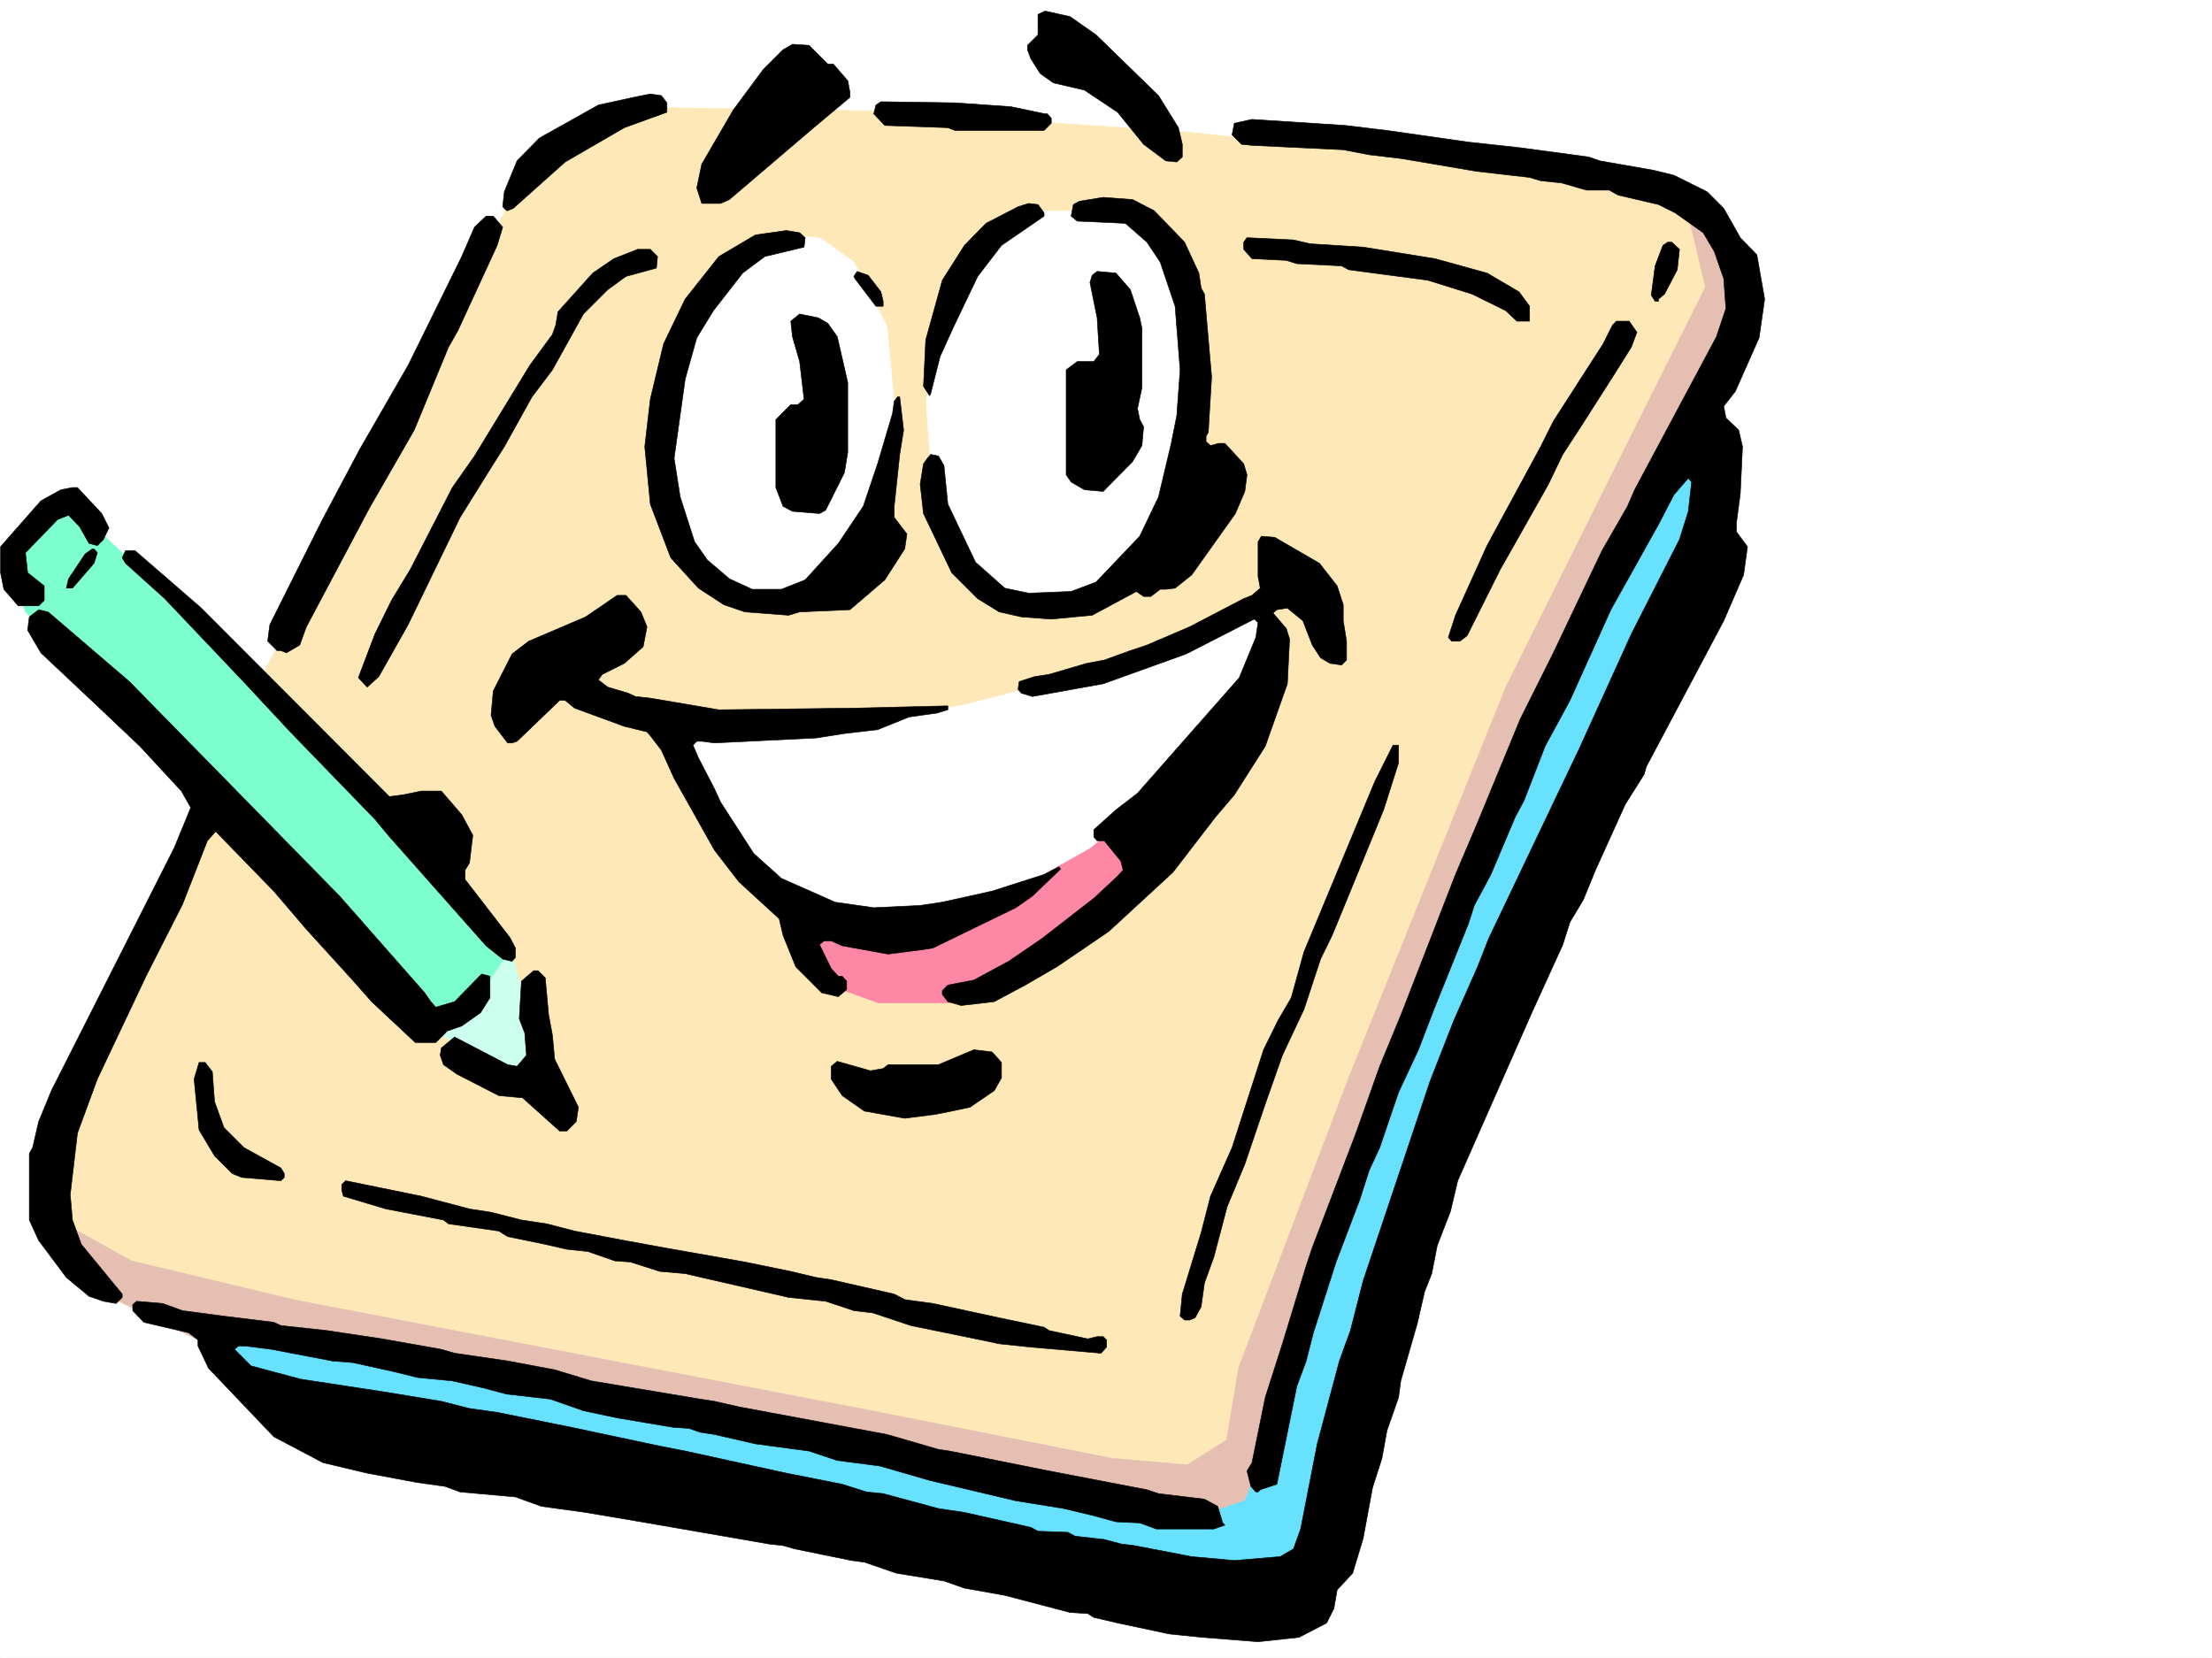
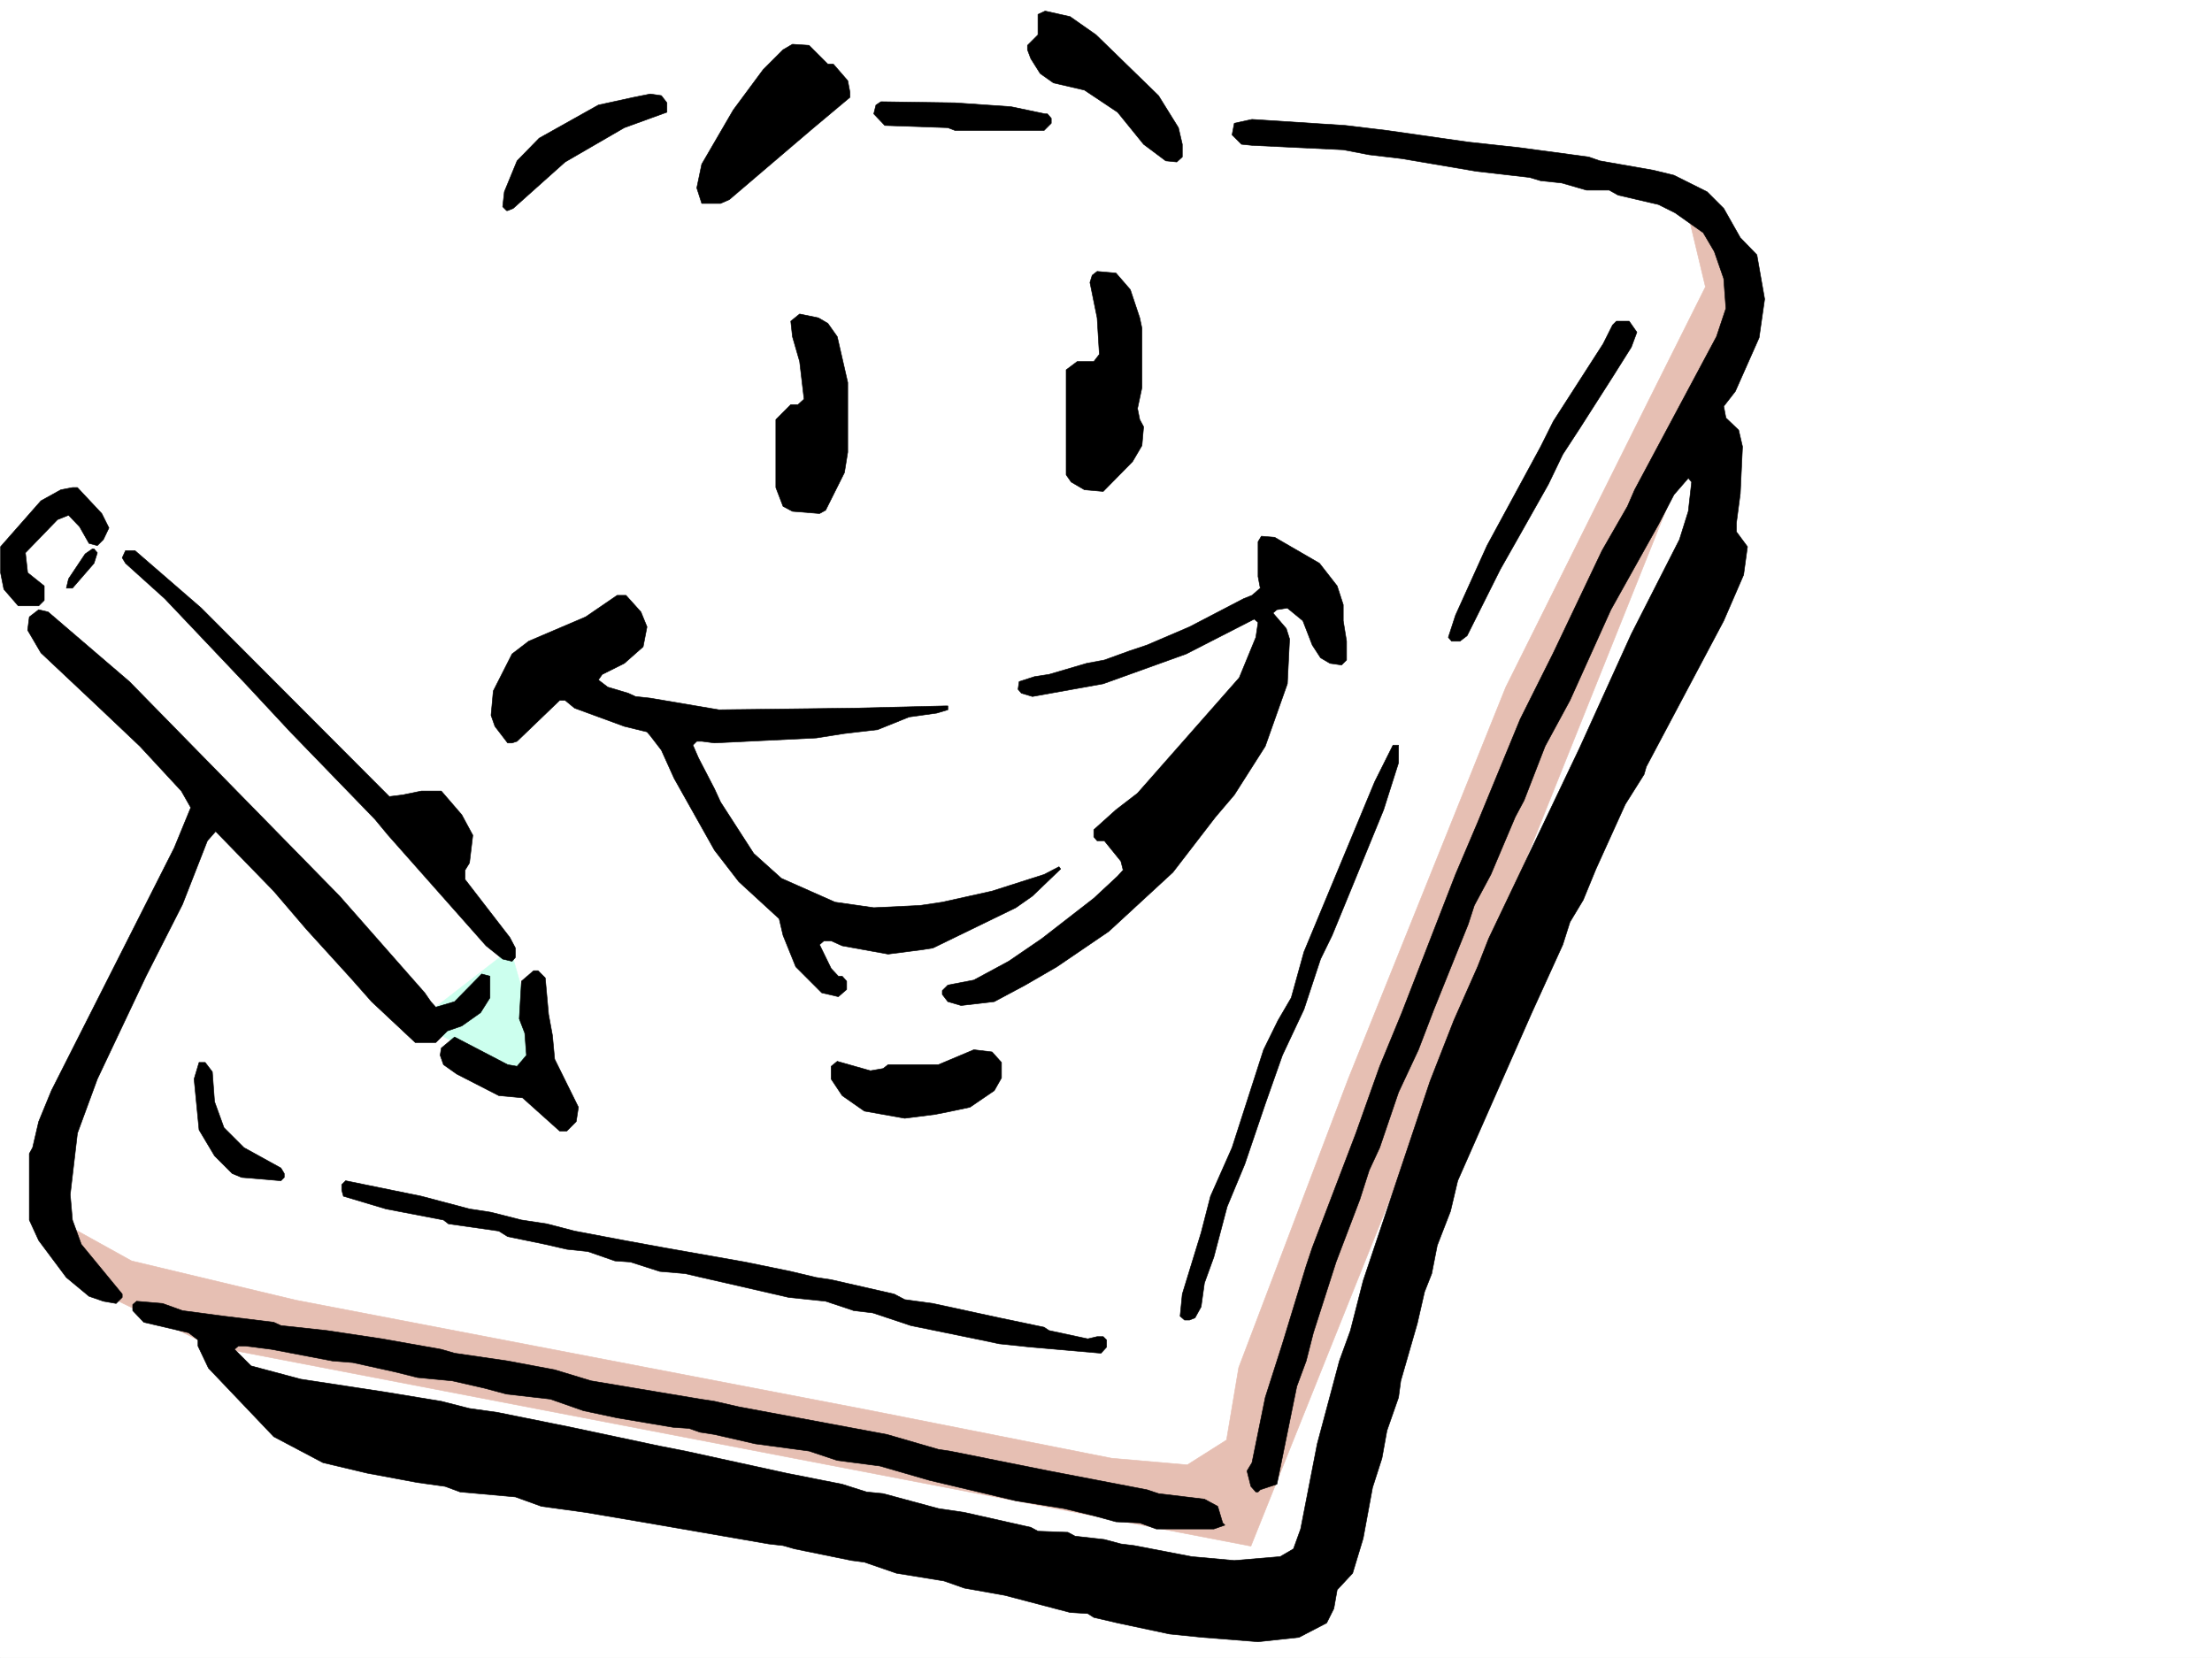
<svg xmlns="http://www.w3.org/2000/svg" width="2997.016" height="2246.297">
  <rect width="100%" height="100%" fill="#808080" stroke="none" />
  <defs>
    <clipPath id="a">
      <path d="M0 0h2997v2244.137H0Zm0 0" />
    </clipPath>
  </defs>
  <path fill="#fff" d="M0 2246.297h2997.016V0H0Zm0 0" />
  <g clip-path="url(#a)" transform="translate(0 2.16)">
    <path fill="#fff" fill-rule="evenodd" stroke="#fff" stroke-linecap="square" stroke-linejoin="bevel" stroke-miterlimit="10" stroke-width=".743" d="M.742 2244.137h2995.531V-2.16H.743Zm0 0" />
  </g>
-   <path fill="#ffe8b8" fill-rule="evenodd" stroke="#ffe8b8" stroke-linecap="square" stroke-linejoin="bevel" stroke-miterlimit="10" stroke-width=".743" d="M864.656 145.297 729.02 215.715l-44.965 70.418-349.907 669.59L67.45 1560.949l-3.754 106.352 78.668 86.883 1568.926 328.828 640.613-1653.067-20.215-123.597-86.175-44.926-214.266-38.2L1608.652 179l-415.086-28.465Zm0 0" />
-   <path fill="#e6bfb3" fill-rule="evenodd" stroke="#e6bfb3" stroke-linecap="square" stroke-linejoin="bevel" stroke-miterlimit="10" stroke-width=".743" d="m2282.227 269.633 65.925 74.172 3.75 86.14-35.968 114.602-621.106 1550.43-1409.36-271.118-143.105-69.675-74.914-107.098 110.887 61.43 222.516 53.175 776.214 149.047 328.95 65.14 102.636 8.993 53.176-33.703 16.5-98.102 148.344-391 213.527-531.054 192.567-386.465 77.925-155.817zm0 0" />
-   <path fill="#68e1ff" fill-rule="evenodd" stroke="#68e1ff" stroke-linecap="square" stroke-linejoin="bevel" stroke-miterlimit="10" stroke-width=".743" d="m2306.938 561.008 20.253 185.762-249.496 513.816-218.804 563.273-82.422 304.082-155.852 50.204L326.68 1897.992l-44.965-102.597 373.875 65.14 756 156.555 225.527 32.96 49.461-16.5 24.711-57.671 152.102-481.594 218.02-522.062zm0 0" />
+   <path fill="#e6bfb3" fill-rule="evenodd" stroke="#e6bfb3" stroke-linecap="square" stroke-linejoin="bevel" stroke-miterlimit="10" stroke-width=".743" d="m2282.227 269.633 65.925 74.172 3.75 86.14-35.968 114.602-621.106 1550.43-1409.36-271.118-143.105-69.675-74.914-107.098 110.887 61.43 222.516 53.175 776.214 149.047 328.95 65.14 102.636 8.993 53.176-33.703 16.5-98.102 148.344-391 213.527-531.054 192.567-386.465 77.925-155.817z" />
  <path fill="#cfe" fill-rule="evenodd" stroke="#cfe" stroke-linecap="square" stroke-linejoin="bevel" stroke-miterlimit="10" stroke-width=".743" d="m691.562 1286.04 50.204 176.026-61.426-12.707-115.383-65.18zm0 0" />
-   <path fill="#7dffcf" fill-rule="evenodd" stroke="#7dffcf" stroke-linecap="square" stroke-linejoin="bevel" stroke-miterlimit="10" stroke-width=".743" d="m88.406 676.352 266.739 250.945 278.707 295.828 57.71 62.914-48.718 72.688-77.887 25.453-382.125-415.711L34.445 829.156 5.98 750.523Zm0 0" />
-   <path fill="#ff87a6" fill-rule="evenodd" stroke="#ff87a6" stroke-linecap="square" stroke-linejoin="bevel" stroke-miterlimit="10" stroke-width=".743" d="m1070.676 1260.586 52.472 74.172 66.665 23.969h98.882l81.68-36.715 131.144-82.387 83.165-102.637-111.668-49.422zm0 0" />
  <path fill="#fff" fill-rule="evenodd" stroke="#fff" stroke-linecap="square" stroke-linejoin="bevel" stroke-miterlimit="10" stroke-width=".743" d="m914.824 968.469 295.203 3.754 93.684-16.5 161.836-41.172 245.742-98.145 16.5 45.711-65.96 135.559-185.06 151.316-147.605 83.13-110.887 20.214-106.39-16.465-86.918-49.422-78.672-102.637zm472.055-682.336-86.922 89.851-32.219 86.922-12.746 81.64 8.25 122.813 32.961 87.66 44.965 53.176 70.422 16.465 65.18-20.215 57.71-49.425 57.672-87.66 24.008-119.098V429.945l-31.476-74.918-37.457-61.425-62.208-7.47zm-312.449 32.18-98.14 49.46-57.712 95.133-24.715 131.805 15.719 106.351 41.957 83.168 56.969 35.93 86.918-3.754 57.672-37.418 61.425-200.738-12.707-136.34-44.965-86.883-44.964-32.218zm0 0" />
  <path fill-rule="evenodd" stroke="#000" stroke-linecap="square" stroke-linejoin="bevel" stroke-miterlimit="10" stroke-width=".743" d="m1485.02 47.195 84.648 82.383 26.98 43.442 5.239 22.48v17.203l-7.469 6.766-14.973-1.524-29.992-22.445-35.226-43.441-44.926-29.989-41.957-9.734-17.985-12.707-12.746-20.215-4.496-12.004v-5.984l14.23-14.23V19.472l9.739-4.496 33.703 7.507zm-363.399 39.684h7.508l19.473 22.484 3.011 15.719v6.762l-50.949 42.66-112.41 95.871-11.965 5.281h-25.496l-6.723-20.996 6.723-32.219 42.7-73.39 40.468-54.664 26.977-26.977 12.75-7.469 22.48 1.485zm-218.019 52.434v12.746l-57.711 20.96-80.157 46.45-70.418 62.91-7.507 3.012h-1.485l-5.242-5.278 2.23-20.215 17.243-41.953 29.949-30.695 80.195-44.926 47.938-10.48 22.48-4.496 14.977 2.23zm466.031 5.242 46.453 9.734h3.008l5.242 5.98v6.766l-9.738 9.735h-120.621l-9.739-3.75-85.433-3.012-14.973-15.719 2.969-11.965 6.765-4.496 100.41 1.485zm509.512 32.215 110.105 15.718 68.934 7.508 94.43 12.707 14.972 5.242 72.687 12.746 27.723 6.762 44.965 22.445 22.48 22.48 22.446 39.688 22.48 23.227 10.52 59.941-7.508 52.43-32.219 72.649-15.719 20.214 2.973 15.72 17.242 16.5 5.242 22.444-3.011 63.692-5.239 39.687v11.965l14.973 20.254-5.238 38.2-26.942 62.171-104.902 197.727-3.012 10.48-25.453 40.43-39.726 87.66-17.243 41.953-17.988 29.953-9.734 30.692-41.953 92.12-100.41 227.72-9.735 41.21-17.988 46.41-7.469 38.204-9.734 24.71-9.778 42.696-22.441 77.926-3.012 22.445-15.719 44.965-6.761 37.418-12.746 39.727-12.711 68.894-14.27 47.191-20.957 22.485-4.496 25.453-9.738 19.473-37.457 19.472-55.442 5.98-75.699-5.98-44.183-4.496-70.457-14.976-32.22-7.508-8.21-5.238-24.008-1.489-88.406-23.223-54.7-9.738-27.722-9.734-64.438-10.48-43.437-14.973-17.246-2.27-77.145-15.718-15.758-4.497-19.468-2.226-129.617-22.485-43.48-7.507-74.915-12.707-59.941-8.25-35.23-12.746-74.915-6.727-20.215-7.504-37.457-5.242-68.191-12.707-59.942-14.23-66.703-35.231-88.406-92.863-14.23-29.95v-8.25l-12.747-9.738-60.683-14.23-14.977-15.72v-8.25l5.239-4.495 35.23 3.012 26.98 9.734 56.188 7.469 67.406 8.25 9.774 4.496 62.172 6.726 74.914 11.258 80.195 14.235 17.984 5.238 71.907 10.48 63.695 11.965 49.46 15.012 147.602 24.71 19.473 2.973 32.961 7.508 120.621 22.485 80.195 14.972 69.676 20.215 14.977 2.23 134.855 26.977 58.453 11.223 74.176 14.234 15.715 5.238 62.21 7.508 17.985 9.735 6.727 22.484 3.008 2.969-14.973 5.242h-77.926l-22.484-8.211-32.219-1.527-29.988-8.211-40.43-9.735-65.18-10.52-116.91-27.679-67.406-19.473-57.71-7.507-38.204-12.746-72.688-9.739-55.441-12.707-19.473-3.008-15.015-5.242-21.7-1.484-75.699-12.746-45.707-9.738-44.925-15.72-59.196-6.761-30.734-8.21-42.7-9.74-47.19-4.495-29.99-7.508-57.675-12.746-27.719-2.227-82.425-15.718-35.227-4.497h-9.738l-5.239 4.497 22.485 22.44 67.406 17.99 113.156 17.241 77.184 12.707 38.2 9.739 37.456 5.238 100.41 20.254 119.88 25.453 34.449 6.727 137.124 29.988 75.657 14.976 33 10.477 22.484 2.23 74.914 20.254 35.192 5.239 89.93 20.214 9.734 5.239 40.468 1.488 9.739 5.238 39.722 4.496 22.446 6.024 17.984 2.226 77.926 14.977 57.715 5.238 62.168-5.238 17.984-10.48 9.738-26.977 22.48-115.348 20.216-75.617 9.777-36.715 14.973-41.21 17.242-67.41 42.699-127.31 47.937-143.066 32.22-82.383 32.218-72.687 14.973-38.203 122.89-257.63 70.422-155.07 65.219-128.05 11.965-38.203 4.496-39.727-4.496-5.238-19.473 22.484-20.996 40.43-64.438 115.344-55.445 122.851-33.703 62.168-28.465 73.39-12.004 22.485-32.96 77.887-22.485 41.953-8.25 25.457-46.45 115.344-20.956 54.699-26.98 57.672-25.493 74.918-14.234 30.691-12.707 39.688-32.22 84.652-30.73 95.871-9.734 38.203-12.75 34.446-26.977 132.59-22.484 7.468-2.969 3.008h-3.011l-6.727-7.504-5.277-20.96 6.761-11.22 17.989-88.406 23.226-72.648 32.22-105.61 8.25-24.71 59.155-155.071 32.22-90.594 29.987-72.687 72.688-187.25 29.953-70.38 57.71-140.097 44.927-89.851 65.96-138.57 34.446-59.942 9.738-22.441 110.887-207.504 12.746-38.2-2.973-40.43-12.746-36.714-15.011-25.457-38.204-26.977-22.48-11.222-54.703-12.746-11.965-6.727h-30.73l-33.703-9.734-28.465-3.012-15.016-4.496-71.906-8.25-101.153-17.203-44.222-5.239-35.188-6.765-123.637-5.985-14.23-1.484-12.746-12.746 3.012-15.719 23.964-5.238 126.61 8.21zm0 0" />
-   <path fill-rule="evenodd" stroke="#000" stroke-linecap="square" stroke-linejoin="bevel" stroke-miterlimit="10" stroke-width=".743" d="m1563.688 285.39 41.21 42.66 19.473 41.954 3.012 20.215 4.496 8.25 9.734 112.37-4.496 74.88-3.011 5.238v7.508l6.023 5.238 11.219-3.008h8.25l25.457 27.72 4.496 14.976-2.973 22.484-12.746 29.95-59.2 83.163-22.48 17.95-12.707 1.523h-7.507l-12.747 9.734h-9.738l-9.734-6.761-59.942 32.218-55.441 5.239-40.469-3.012-29.953-6.723-29.246-17.988-35.187-35.188-38.243-80.156-4.496-39.687 4.496-27.723 5.282-7.469 4.457-5.238 10.515 2.23 7.469 12.747 5.277 52.433 37.461 78.63 39.684 35.19 32.219 6.762 57.71-2.265 33.708-12.707 59.195-62.172 25.453-53.176 17.246-72.684 7.504-37.422 4.5-62.168-6.766-86.136-20.214-59.942-17.985-26.976-29.21-25.457-65.18-2.969-8.25-6.766 2.972-15.718 8.25-4.496 32.219-5.239 39.727 2.969zm-149.09 2.973v4.496l-57.711 39.688-32.219 41.953-32.961 68.934-17.984 39.687-12.746 50.164-1.489 3.012-8.25-12.746 3.012-62.914 22.48-80.899 29.954-47.191 29.246-29.953 43.441-22.48 14.23-4.458 12.747 1.485zm-733.516 19.473-7.508 24.71-53.176 115.345-12.746 22.484-46.449 112.371-60.683 105.61-85.434 161.015-8.992 24.711-17.989 10.516-7.468-3.012h-5.278l-12.707-12.746 2.973-22.442 70.457-140.84 51.691-97.359 65.18-113.113 72.688-147.527 17.203-39.723 15.758-14.977h9.734zm409.848 14.23-1.528 12.747-53.175 12.746-29.989 22.445-39.687 50.945-22.48 36.715-15.758 56.149-14.977 107.132 8.25 52.434 19.473 60.644 17.242 24.711 29.953 25.496 30.73 14.23h39.727l32.219-12.745 44.926-49.422 33.742-50.207 19.472-57.672 20.215-68.148 2.266-16.5 4.5-5.985h2.969l5.28 44.965-5.28 32.961-7.47 70.379v14.976l17.208 22.485-2.973 20.215-26.98 41.953-47.192 40.43-68.191 3.011-14.977 4.496-59.195-4.496-28.465-9.738-34.488-22.48-37.457-41.172-27.723-72.649-7.508-77.926 7.508-64.398 17.988-74.918 29.208-60.64 45.707-57.676 49.46-29.246 41.958-5.981 17.984 3.008zm684.054 8.25 71.942 4.497 97.398 15.718 70.422 19.473 43.438 25.492 14.234 19.473v20.215h-17.203l-15.016-14.235-45.668-22.48-59.941-18.73-107.172-14.231-9.738-5.242-60.684-2.97-14.23-4.495-46.453-2.27-11.258-12.707v-9.773l4.496-5.985 62.949 3.012zm500.52 7.508-3.012 27.684-17.242 32.96-8.25 6.766v2.97h-4.496l-5.242-8.25 5.242-39.688 10.516-27.72 6.726-4.495h5.238zm-1384.649 9.735-1.488 15.718-41.21 11.223-24.712 17.984-33 32.961-41.953 75.66-27.722 36.676-37.457 67.41-17.989 28.465-41.953 67.406-70.418 145.336-39.726 70.38-15.72 14.234-12.003-12.707 22.484-59.2 22.48-45.668 25.497-41.957 56.926-110.847 29.953-42.696 74.953-122.851 30.695-41.918 4.496-12.746L756 422.437l47.191-52.433 28.465-19.473 32.219-12.707h17.242zm302.711 47.937 3.012 12.707v6.766h-9.777l-28.465-37.457-1.484-3.012 4.496-6.727 14.976 5.243zm0 0" />
  <path fill-rule="evenodd" stroke="#000" stroke-linecap="square" stroke-linejoin="bevel" stroke-miterlimit="10" stroke-width=".743" d="m1531.469 392.484 12.746 38.204 3.012 14.23v80.156l-6.024 28.465 3.012 14.977 5.238 9.734-2.226 25.453-12.746 21.742-39.727 40.43-25.453-2.23-17.988-10.52-6.762-9.734V501.105l15.012-11.261h22.445l7.508-9.735-3.012-49.421-9.734-47.938 3.007-9.734 6.727-5.243 25.492 2.23zm-409.848 45.672 12.75 17.985 14.23 62.168v94.386l-4.496 27.723-25.453 50.91-8.25 4.496-36.715-2.972-12.75-6.766-9.734-25.453v-92.117l20.215-20.254h9.734l8.25-7.469-5.98-50.95-9.734-33.702-2.27-20.957 12.004-9.739 25.453 5.243zm1096.172 12.004-7.508 20.215-25.457 40.465-44.965 70.383-22.48 34.484-19.473 40.43-39.726 70.418-25.454 44.925-44.964 89.895-9.735 7.465h-11.222l-4.497-5.238 9.735-29.95 42.7-94.386 72.687-134.075 17.203-34.449 67.445-104.867 12.746-25.453 5.242-5.238h17.242zM137.867 695.824l9.735 19.473-7.508 15.758-8.211 8.21-11.258-2.972-12.75-22.484-14.973-15.72-14.976 5.985L34.446 749l3.011 26.98 22.484 17.985v19.472l-7.507 7.47H24.71L5.238 798.46.742 775.98v-35.192l54.703-62.168 26.977-14.976 15.719-3.012h6.765zM1787.73 763.23l23.97 30.735 8.25 25.453v21.742l4.495 27.68v25.496l-6.765 6.723-15.72-2.227-12.745-7.508-11.219-17.242-12.75-32.922-20.996-17.246-14.23 2.23-5.243 4.497 17.989 20.996 4.496 14.234-3.012 60.645-29.95 84.648-41.952 65.922-25.496 29.953-57.672 74.914-86.918 80.117-70.418 47.938-42.738 24.75-41.954 22.441-44.964 5.242-17.95-5.242-7.507-9.734v-5.238l7.507-7.47 35.192-6.765 47.195-25.453 44.965-30.734 70.418-54.66 32.219-29.95 7.507-8.254-3.011-11.96-22.446-27.723h-9.773l-4.496-5.242v-9.735l29.988-26.98 29.207-22.48 137.867-156.516 22.485-54.703 3.011-20.215-5.242-4.496-92.156 47.195-112.414 40.43-95.914 17.242-14.973-4.496-4.496-5.242 1.485-10.477 20.996-6.766 19.472-2.972 50.946-14.973 24.007-4.496 35.192-12.75 22.484-7.504 57.711-24.71 73.39-38.204 11.259-4.496 11.222-9.735-2.969-15.718v-47.196l4.497-7.468 17.984 1.488zm0 0" />
  <path fill-rule="evenodd" stroke="#000" stroke-linecap="square" stroke-linejoin="bevel" stroke-miterlimit="10" stroke-width=".743" d="m131.883 749-4.496 14.23-29.246 33.707h-8.25l3.011-12.707 22.48-33.707 9.74-6.761h2.265zm140.84 74.914 254.738 255.402 17.984-2.23 25.492-5.238h26.981l27.723 32.18 14.972 27.722-4.496 37.457-5.98 9.734v12.75l60.683 78.63 7.465 14.23v12.75l-4.496 5.238-12.707-3.012-22.48-17.984-132.63-149.793-17.984-21.7-114.64-118.355-60.684-65.18-109.402-115.347-53.176-47.938-4.496-7.464 4.496-9.739h12.746zm595.648 5.242 8.25 20.215-5.238 26.977-25.492 22.484-29.953 14.973-5.239 7.468 12.746 9.739 27.723 8.25 9.734 4.496 20.215 2.226 92.903 15.758 184.316-2.265 122.895-2.973h3.007v5.238l-15.011 4.496-37.461 5.242-42.696 17.204-44.964 5.238-38.2 6.023-137.867 6.723-17.246-2.227h-6.723l-5.238 5.239 7.465 17.203 21.742 41.953 8.25 17.988 44.926 69.637 37.496 33.703 72.648 32.219 52.473 7.508 62.91-3.012 29.989-4.496 67.449-14.977 70.418-22.48 20.215-10.48 2.269 3.011-38.242 36.676-22.442 15.758-112.414 54.66-14.23 2.27-46.453 5.98-62.207-11.258-14.977-6.727h-9.734l-5.98 5.239 15.714 32.218 9.739 10.48h5.238l6.023 6.724v11.261l-11.261 9.739-22.485-5.243-35.187-35.226-17.246-42.66-5.239-22.48L1001 1194.66l-32.96-42.695-54.704-97.36-17.242-38.199-14.977-19.472-4.496-5.239-30.73-7.507-67.41-24.711-12.747-10.48h-7.507l-57.672 55.444-6.766 2.227h-5.98l-17.243-22.48-5.242-14.977 3.012-32.961 25.453-50.164 22.484-17.246 77.184-32.961 42.695-29.207h12.004zm-693.047 94.387 284.727 290.59 115.383 131.101 8.25 11.965 6.726 7.508 25.492-7.508 36.715-37.457 11.223 3.012v29.207l-12.746 20.215-25.453 17.984-19.512 6.766-15.719 15.718h-27.722l-59.196-55.445-28.465-32.18-59.941-65.921-44.223-51.692-78.668-80.894-11.222 12.746-33.703 86.136-49.461 97.36-65.926 139.312-26.977 73.391-9.738 83.164 2.973 34.45 12.004 32.96 55.445 67.41v4.496l-8.25 8.25-17.246-3.011-19.469-6.727-30.734-25.492-37.457-50.164-12.707-27.723v-89.89l4.496-8.211 8.21-35.23 17.243-41.954 166.332-328.793 22.48-54.699-12.746-22.445-56.183-60.684-57.676-54.66-76.438-71.906-17.988-30.73 2.27-17.99 12.707-9.733 12.746 3.011zm1719.539 110.105-20.215 63.653-41.992 102.601-27.722 67.446-15.72 32.18-22.48 68.152-29.207 62.168-23.226 65.921-27.723 81.641-23.969 57.672-17.984 68.191-12.746 35.192-4.496 32.219-8.25 14.972-7.469 2.973h-6.766l-5.98-5.238 2.969-29.95 25.496-83.129 12.746-49.46 29.207-65.883 42.695-132.59 19.512-39.684 17.95-30.734 17.241-62.168 95.91-230.691 24.712-49.422h7.507zM738.754 1325.02l4.496 49.421 5.242 28.465 3.012 32.219 32.215 65.14-3.008 19.473-12.707 12.746h-9.777l-50.165-44.964-32.218-2.97-56.969-29.21-17.984-12.746-4.5-12.746 1.527-9.735 17.984-14.976 71.907 37.457 12.746 2.27 12.746-15.016-2.266-29.95-7.469-19.472 2.97-50.95 16.503-14.19h5.98zm618.133 114.562v21l-9.735 17.203-32.96 22.48-24.712 5.243-22.484 4.496-41.21 5.238-54.7-9.734-29.992-20.957-14.977-22.485v-17.203l8.254-6.765 44.965 12.746 17.242-3.008 6.723-5.242h68.191l47.938-20.215 24.75 3.012zm0 0" />
  <path fill-rule="evenodd" stroke="#000" stroke-linecap="square" stroke-linejoin="bevel" stroke-miterlimit="10" stroke-width=".743" d="m287.7 1452.332 3.007 40.469 12.75 35.187 26.977 26.98 50.203 27.684 4.5 7.504v5.242l-4.5 4.497-53.215-4.497-12.746-5.242-23.969-23.965L269.711 1531l-6.723-68.934 6.723-22.484h8.25zm348.417 185.762 29.207 4.496 41.211 10.48 34.488 5.239 37.457 9.738 67.41 12.746 53.215 9.734L1009.25 1710l62.168 12.746 34.488 8.211 20.211 3.012 85.434 19.472 14.234 7.504 38.2 5.243 89.93 19.468 60.683 12.711 6.726 4.496 52.473 11.258 12.707-3.008h8.25l4.496 4.496v9.735l-7.469 8.25-95.168-8.25-42.699-4.496-24.75-5.239-95.129-19.472-51.73-17.242-25.453-2.973-38.2-12.746-50.207-5.238-84.687-19.473-32.965-7.508-22.48-5.238-34.45-2.973L854.141 1710l-20.957-1.484-36.715-12.75-28.465-3.008-29.25-6.727-50.945-10.48-11.965-7.504-68.192-9.738-6.761-5.239-77.93-14.976-57.672-17.242-2.266-8.211v-7.508l5.278-5.238 102.637 20.957zm0 0" />
</svg>